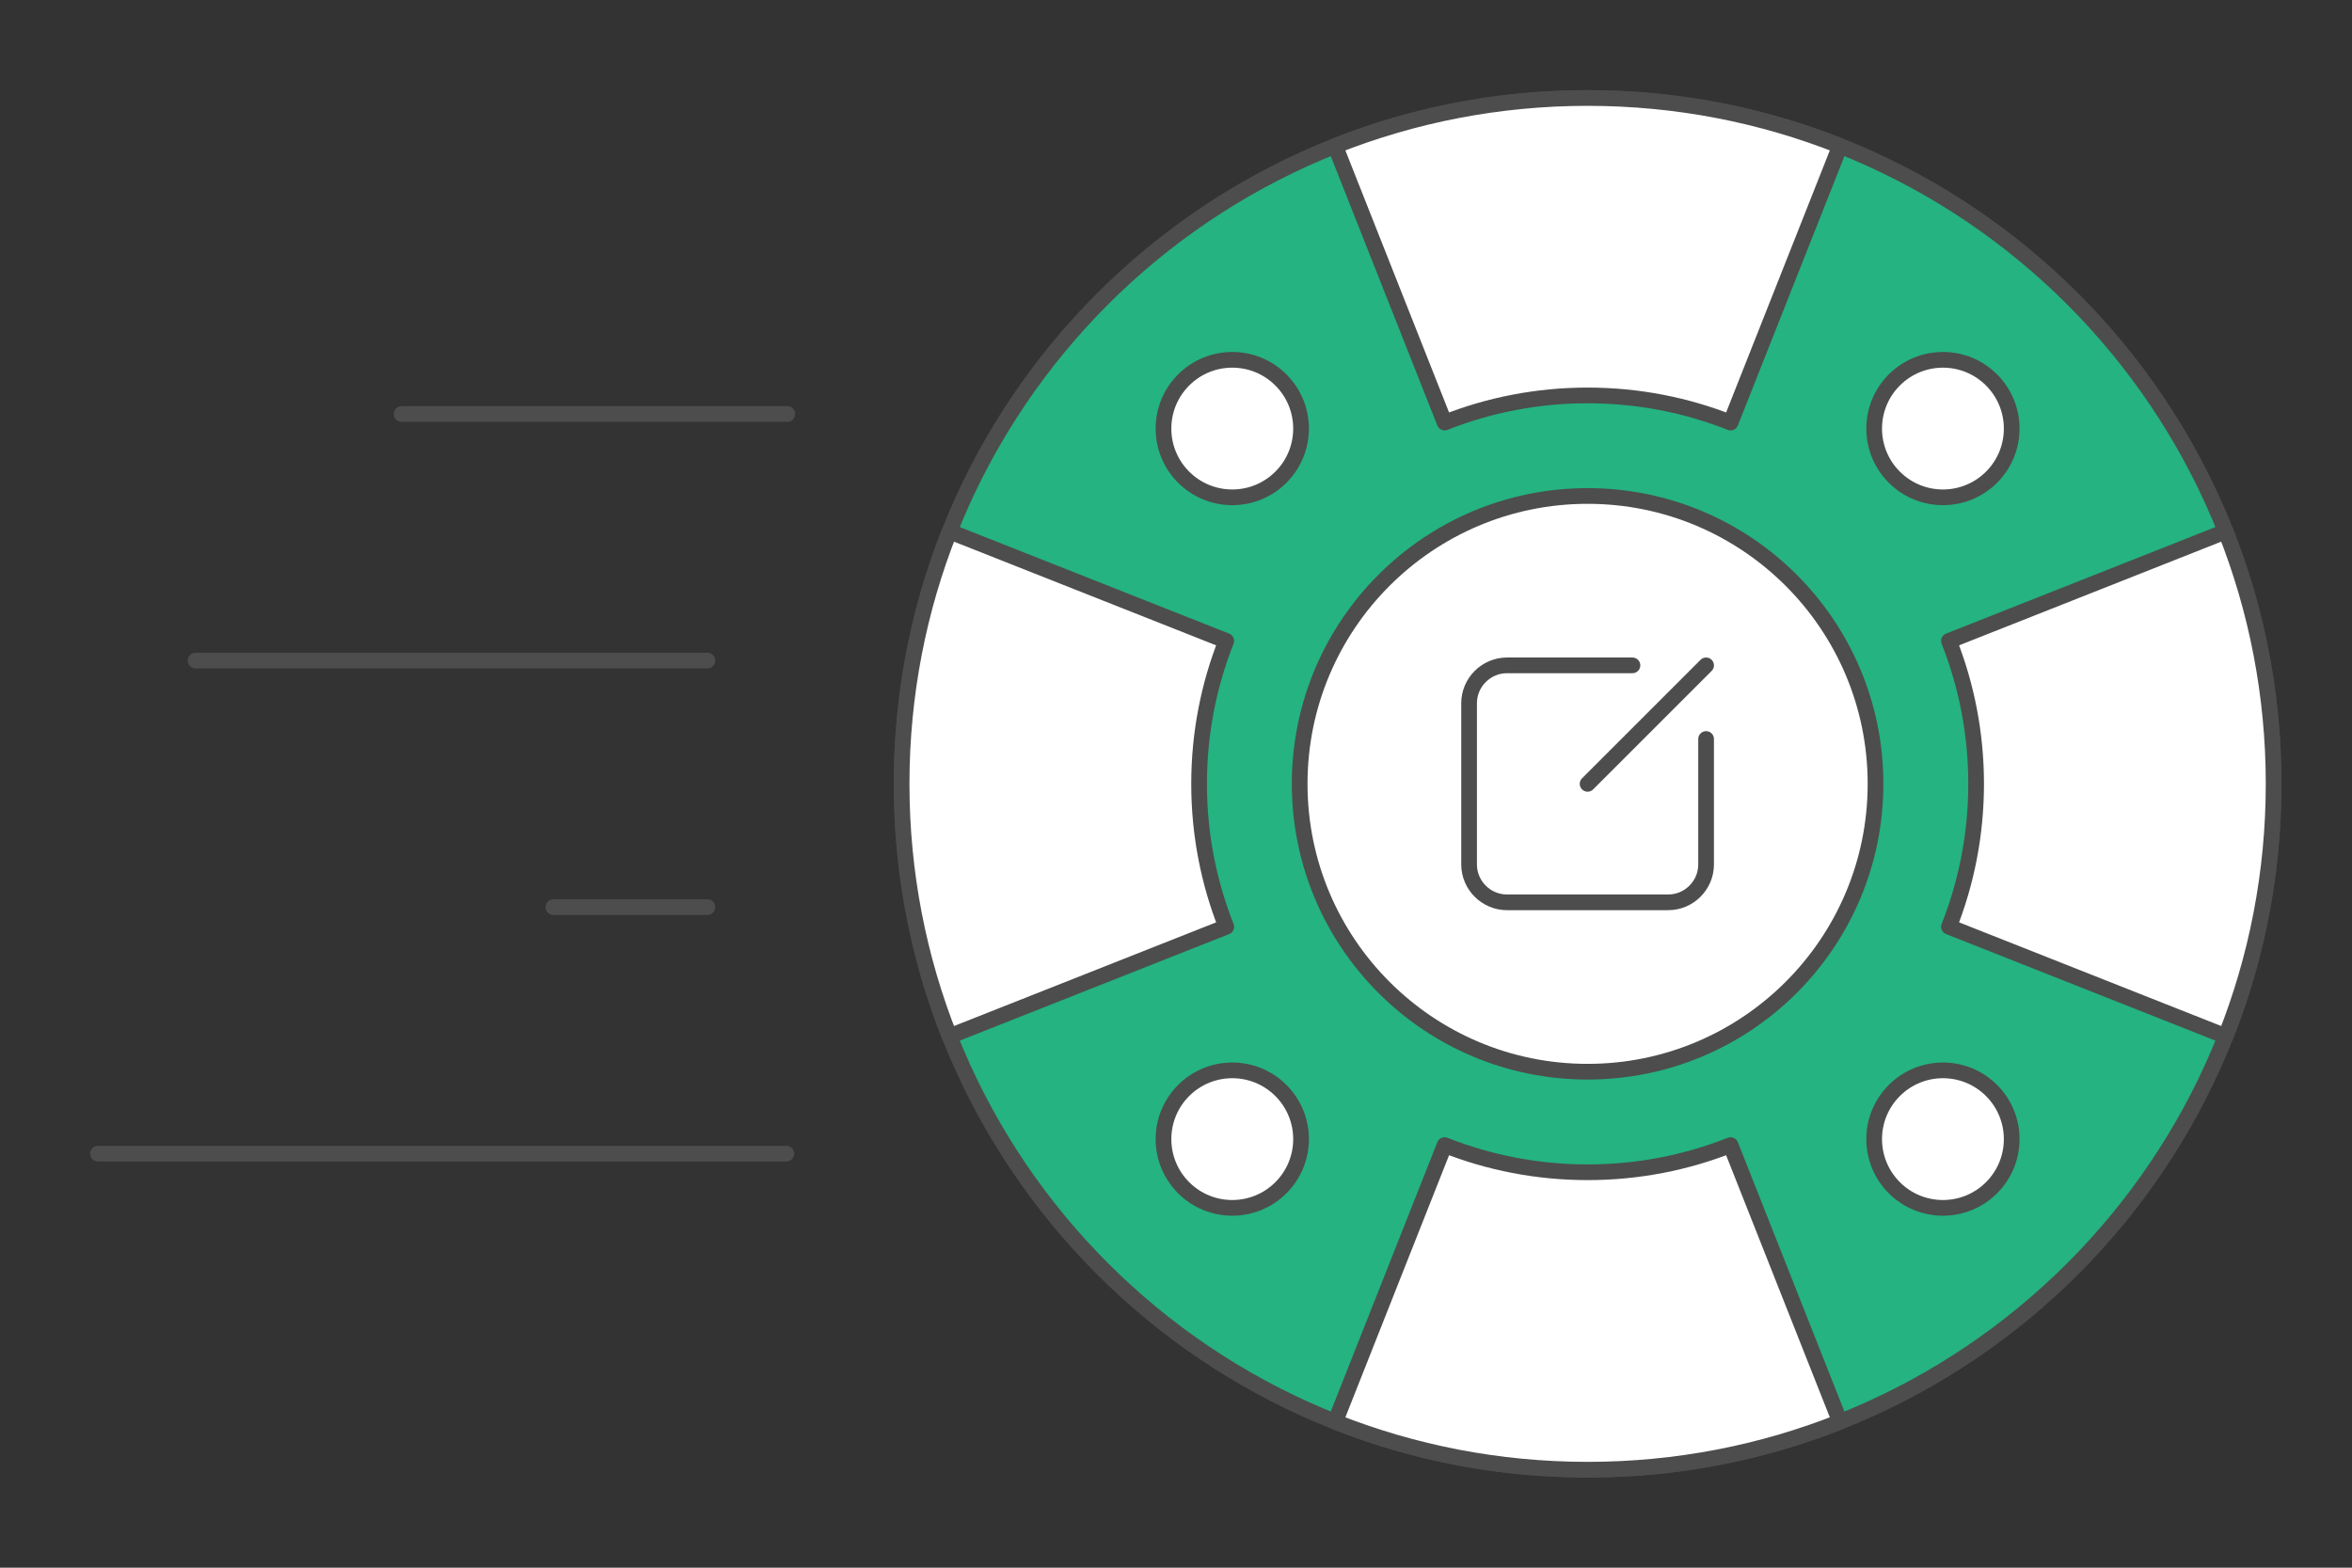
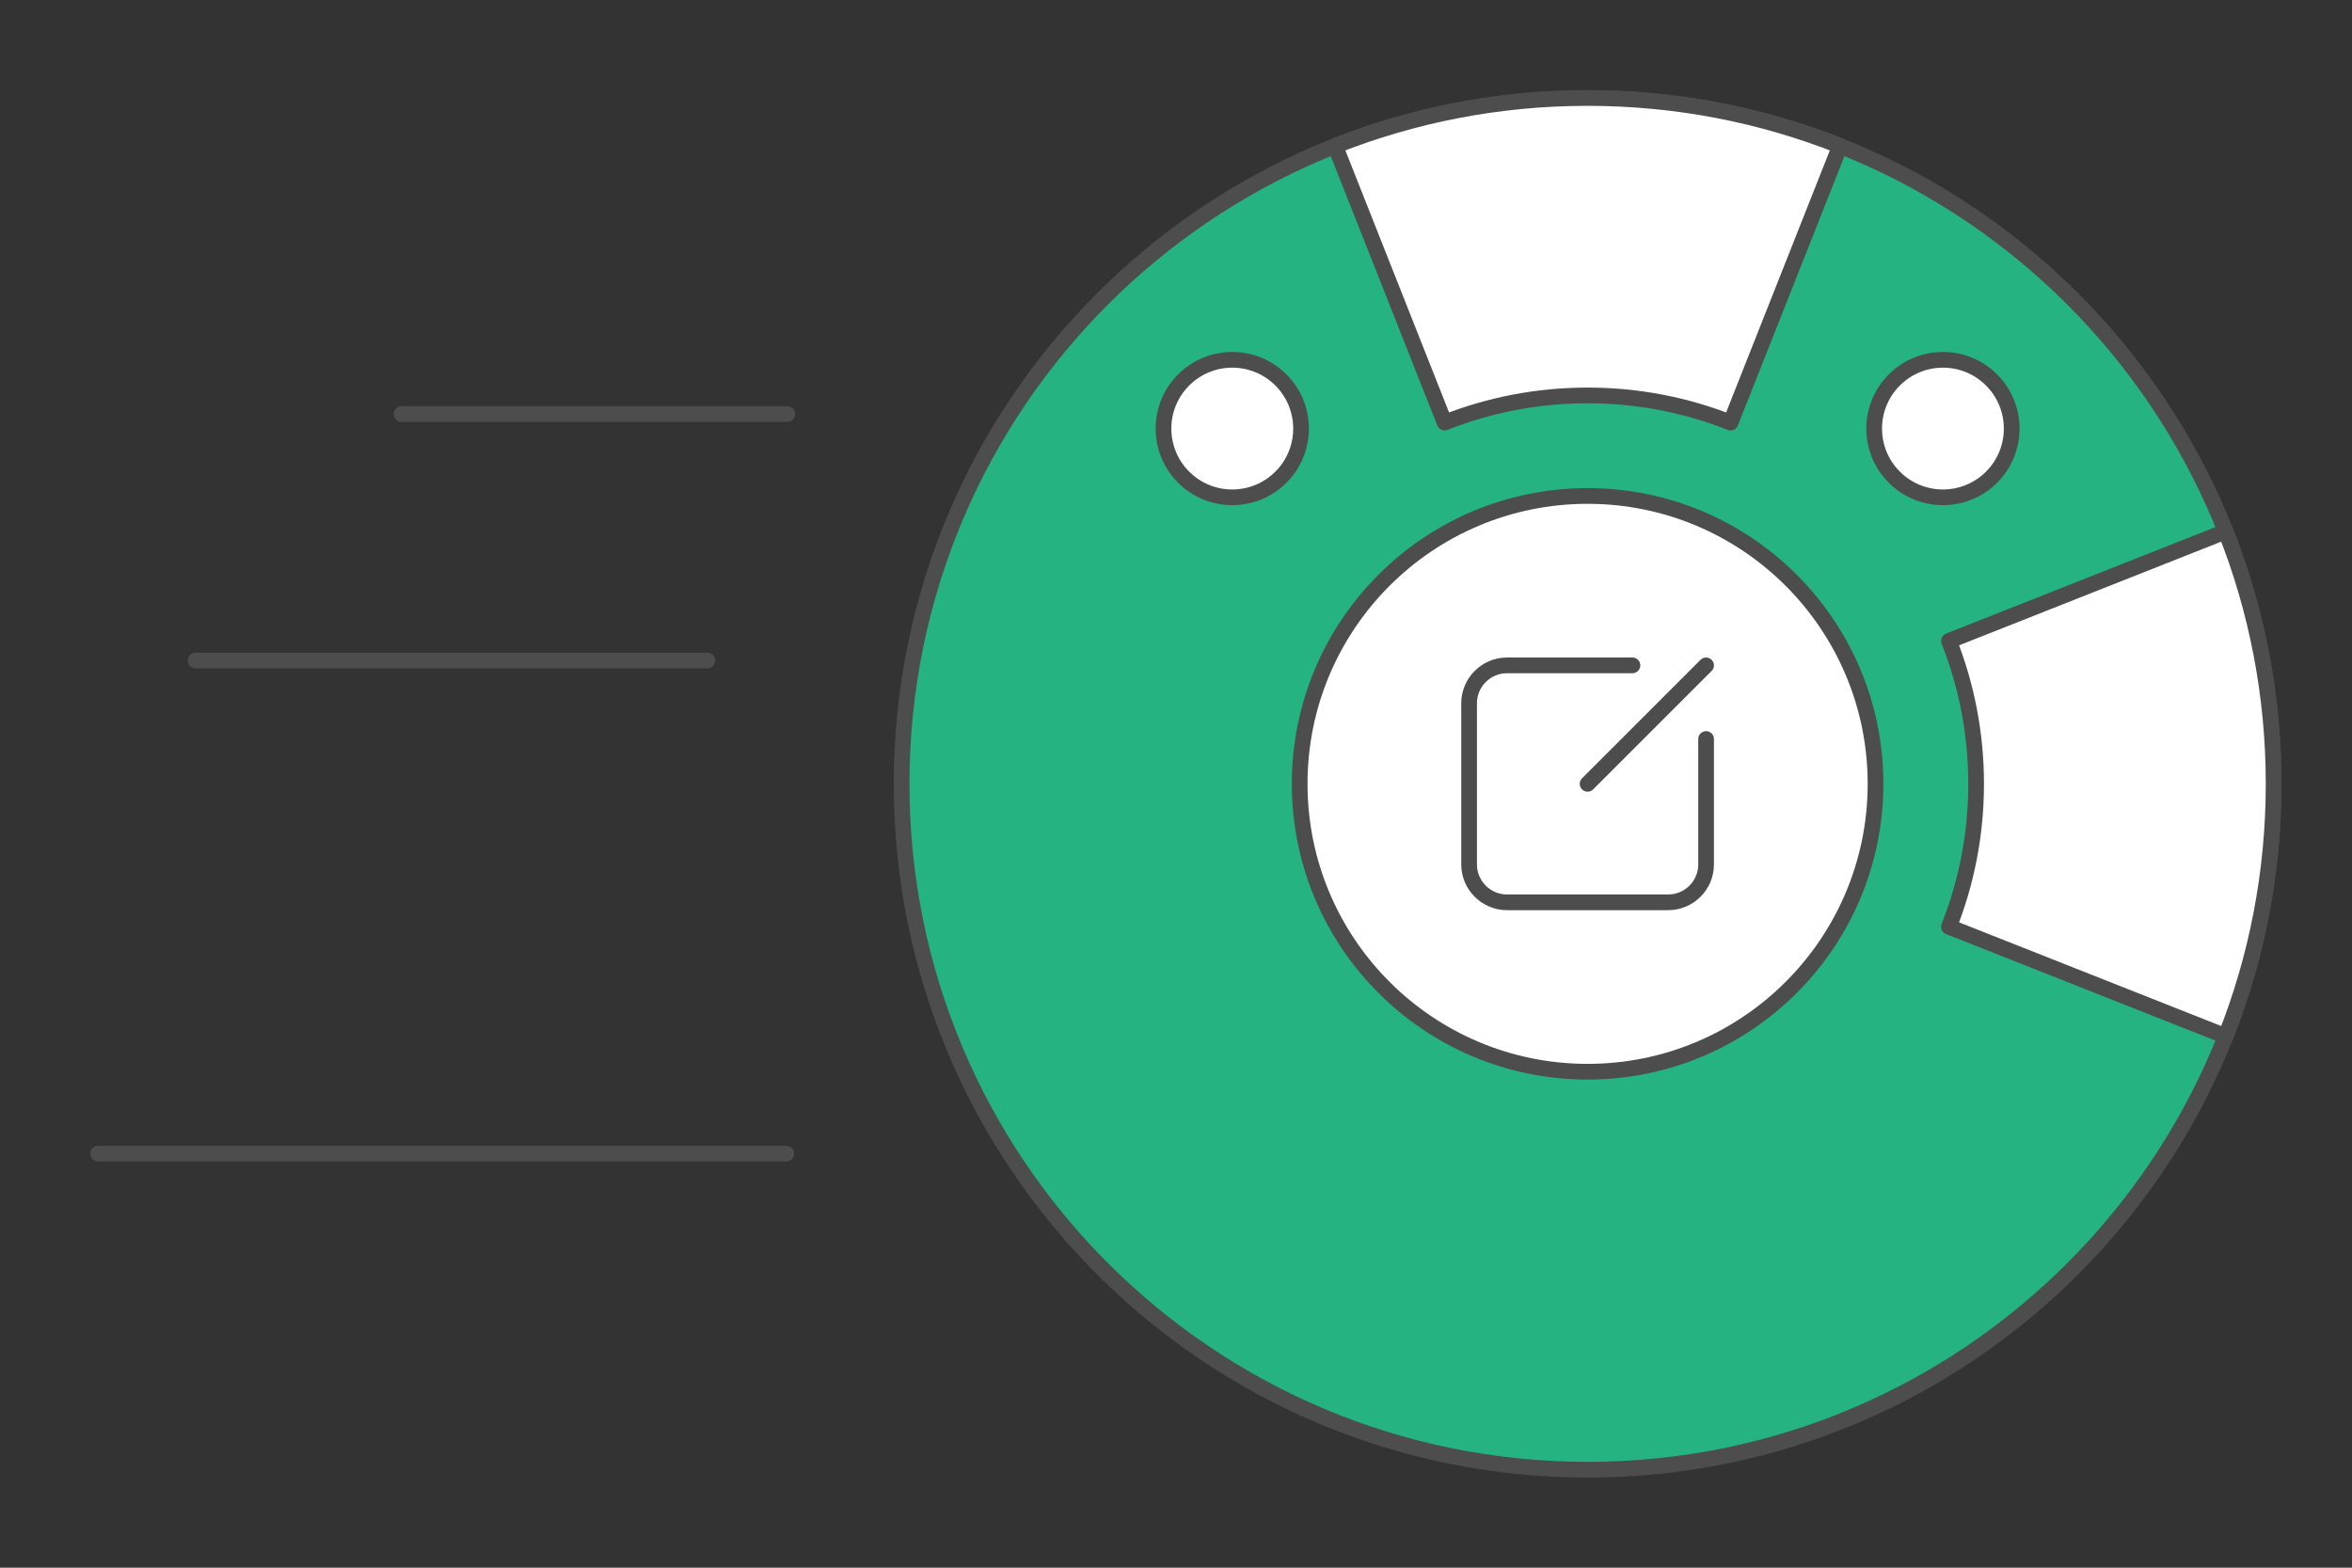
<svg xmlns="http://www.w3.org/2000/svg" xml:space="preserve" width="300px" height="200px" version="1.1" style="shape-rendering:geometricPrecision; text-rendering:geometricPrecision; image-rendering:optimizeQuality; fill-rule:evenodd; clip-rule:evenodd" viewBox="0 0 7057.8 4705.2">
  <rect x="0" y="0" width="7057.8" height="4705.2" fill="#333333" stroke="none" />
  <defs>
    <style type="text/css">
   
    .str0 {stroke:#4D4D4D;stroke-width:47.1;stroke-linecap:round;stroke-linejoin:round;stroke-miterlimit:2.613}
    .fil0 {fill:none}
    .fil1 {fill:#24B381}
    .fil2 {fill:white}
   
  </style>
  </defs>
  <g id="Layer_x0020_1">
    <g id="_2035253194976">
      <g>
        <g>
          <g>
            <g>
              <polygon class="fil0" points="0,0 7057.8,0 7057.8,4705.2 0,4705.2 " />
            </g>
          </g>
        </g>
        <path class="fil1 str0" d="M4764 294.1c1136.9,0 2058.6,921.6 2058.6,2058.5 0,1136.9 -921.7,2058.5 -2058.6,2058.5 -1136.9,0 -2058.5,-921.6 -2058.5,-2058.5 0,-1136.9 921.6,-2058.5 2058.5,-2058.5z" />
        <path class="fil2 str0" d="M3551.8 1140.4c80.6,-80.6 211.3,-80.6 291.9,0 80.6,80.6 80.6,211.3 0,291.8 -80.6,80.6 -211.3,80.6 -291.9,0 -80.6,-80.5 -80.6,-211.2 0,-291.8z" />
-         <path class="fil2 str0" d="M5684.4 3273c80.6,-80.6 211.3,-80.6 291.8,0 80.6,80.6 80.6,211.2 0,291.8 -80.5,80.6 -211.2,80.6 -291.8,0 -80.6,-80.6 -80.6,-211.2 0,-291.8z" />
-         <path class="fil2 str0" d="M3551.8 3564.8c-80.6,-80.6 -80.6,-211.2 0,-291.8 80.6,-80.6 211.3,-80.6 291.9,0 80.6,80.6 80.6,211.2 0,291.8 -80.6,80.6 -211.3,80.6 -291.9,0z" />
+         <path class="fil2 str0" d="M3551.8 3564.8z" />
        <path class="fil2 str0" d="M5684.4 1432.2c-80.6,-80.5 -80.6,-211.2 0,-291.8 80.6,-80.6 211.3,-80.6 291.8,0 80.6,80.6 80.6,211.3 0,291.8 -80.5,80.6 -211.2,80.6 -291.8,0z" />
        <path class="fil2 str0" d="M4764 1488.6c477.2,0 864,386.8 864,864 0,477.2 -386.8,864 -864,864 -477.2,0 -864,-386.8 -864,-864 0,-477.2 386.8,-864 864,-864z" />
        <path class="fil2 str0" d="M5521.5 438l-328.5 830.3c-132.7,-52.6 -277.5,-81.5 -429,-81.5 -151.5,0 -296.2,28.9 -429,81.5l-328.5 -830.3c234.5,-92.9 490,-143.9 757.5,-143.9 267.5,0 523.1,51 757.5,143.9z" />
-         <path class="fil2 str0" d="M2849.4 1595.1l830.3 328.5c-52.6,132.8 -81.5,277.5 -81.5,429 0,151.5 28.9,296.3 81.5,429l-830.3 328.5c-92.8,-234.4 -143.9,-490 -143.9,-757.5 0,-267.5 51.1,-523.1 143.9,-757.5z" />
-         <path class="fil2 str0" d="M5521.5 4267.3l-328.5 -830.4c-132.7,52.6 -277.5,81.5 -429,81.5 -151.5,0 -296.2,-28.9 -429,-81.5l-328.5 830.4c234.5,92.8 490,143.8 757.5,143.8 267.5,0 523.1,-51 757.5,-143.8z" />
        <path class="fil2 str0" d="M6678.7 1595.1l-830.3 328.5c52.5,132.8 81.5,277.5 81.5,429 0,151.5 -29,296.3 -81.5,429l830.3 328.5c92.8,-234.4 143.9,-490 143.9,-757.5 0,-267.5 -51.1,-523.1 -143.9,-757.5z" />
        <line class="fil0 str0" x1="294.1" y1="3462.6" x2="2359.5" y2="3462.6" />
-         <line class="fil0 str0" x1="1660.7" y1="2722.6" x2="2122.7" y2="2722.6" />
        <line class="fil0 str0" x1="587" y1="1982.6" x2="2122.7" y2="1982.6" />
        <line class="fil0 str0" x1="1205.2" y1="1242.6" x2="2362.5" y2="1242.6" />
      </g>
      <g>
        <path class="fil0 str0" d="M5119.6 2218l0 376.6c0,62.5 -51.1,113.6 -113.6,113.6l-483.9 0c-62.5,0 -113.7,-51.1 -113.7,-113.6l0 -484c0,-62.5 51.2,-113.6 113.7,-113.6l376.5 0" />
        <line class="fil0 str0" x1="5119.6" y1="1997" x2="4764" y2="2352.6" />
      </g>
    </g>
  </g>
</svg>